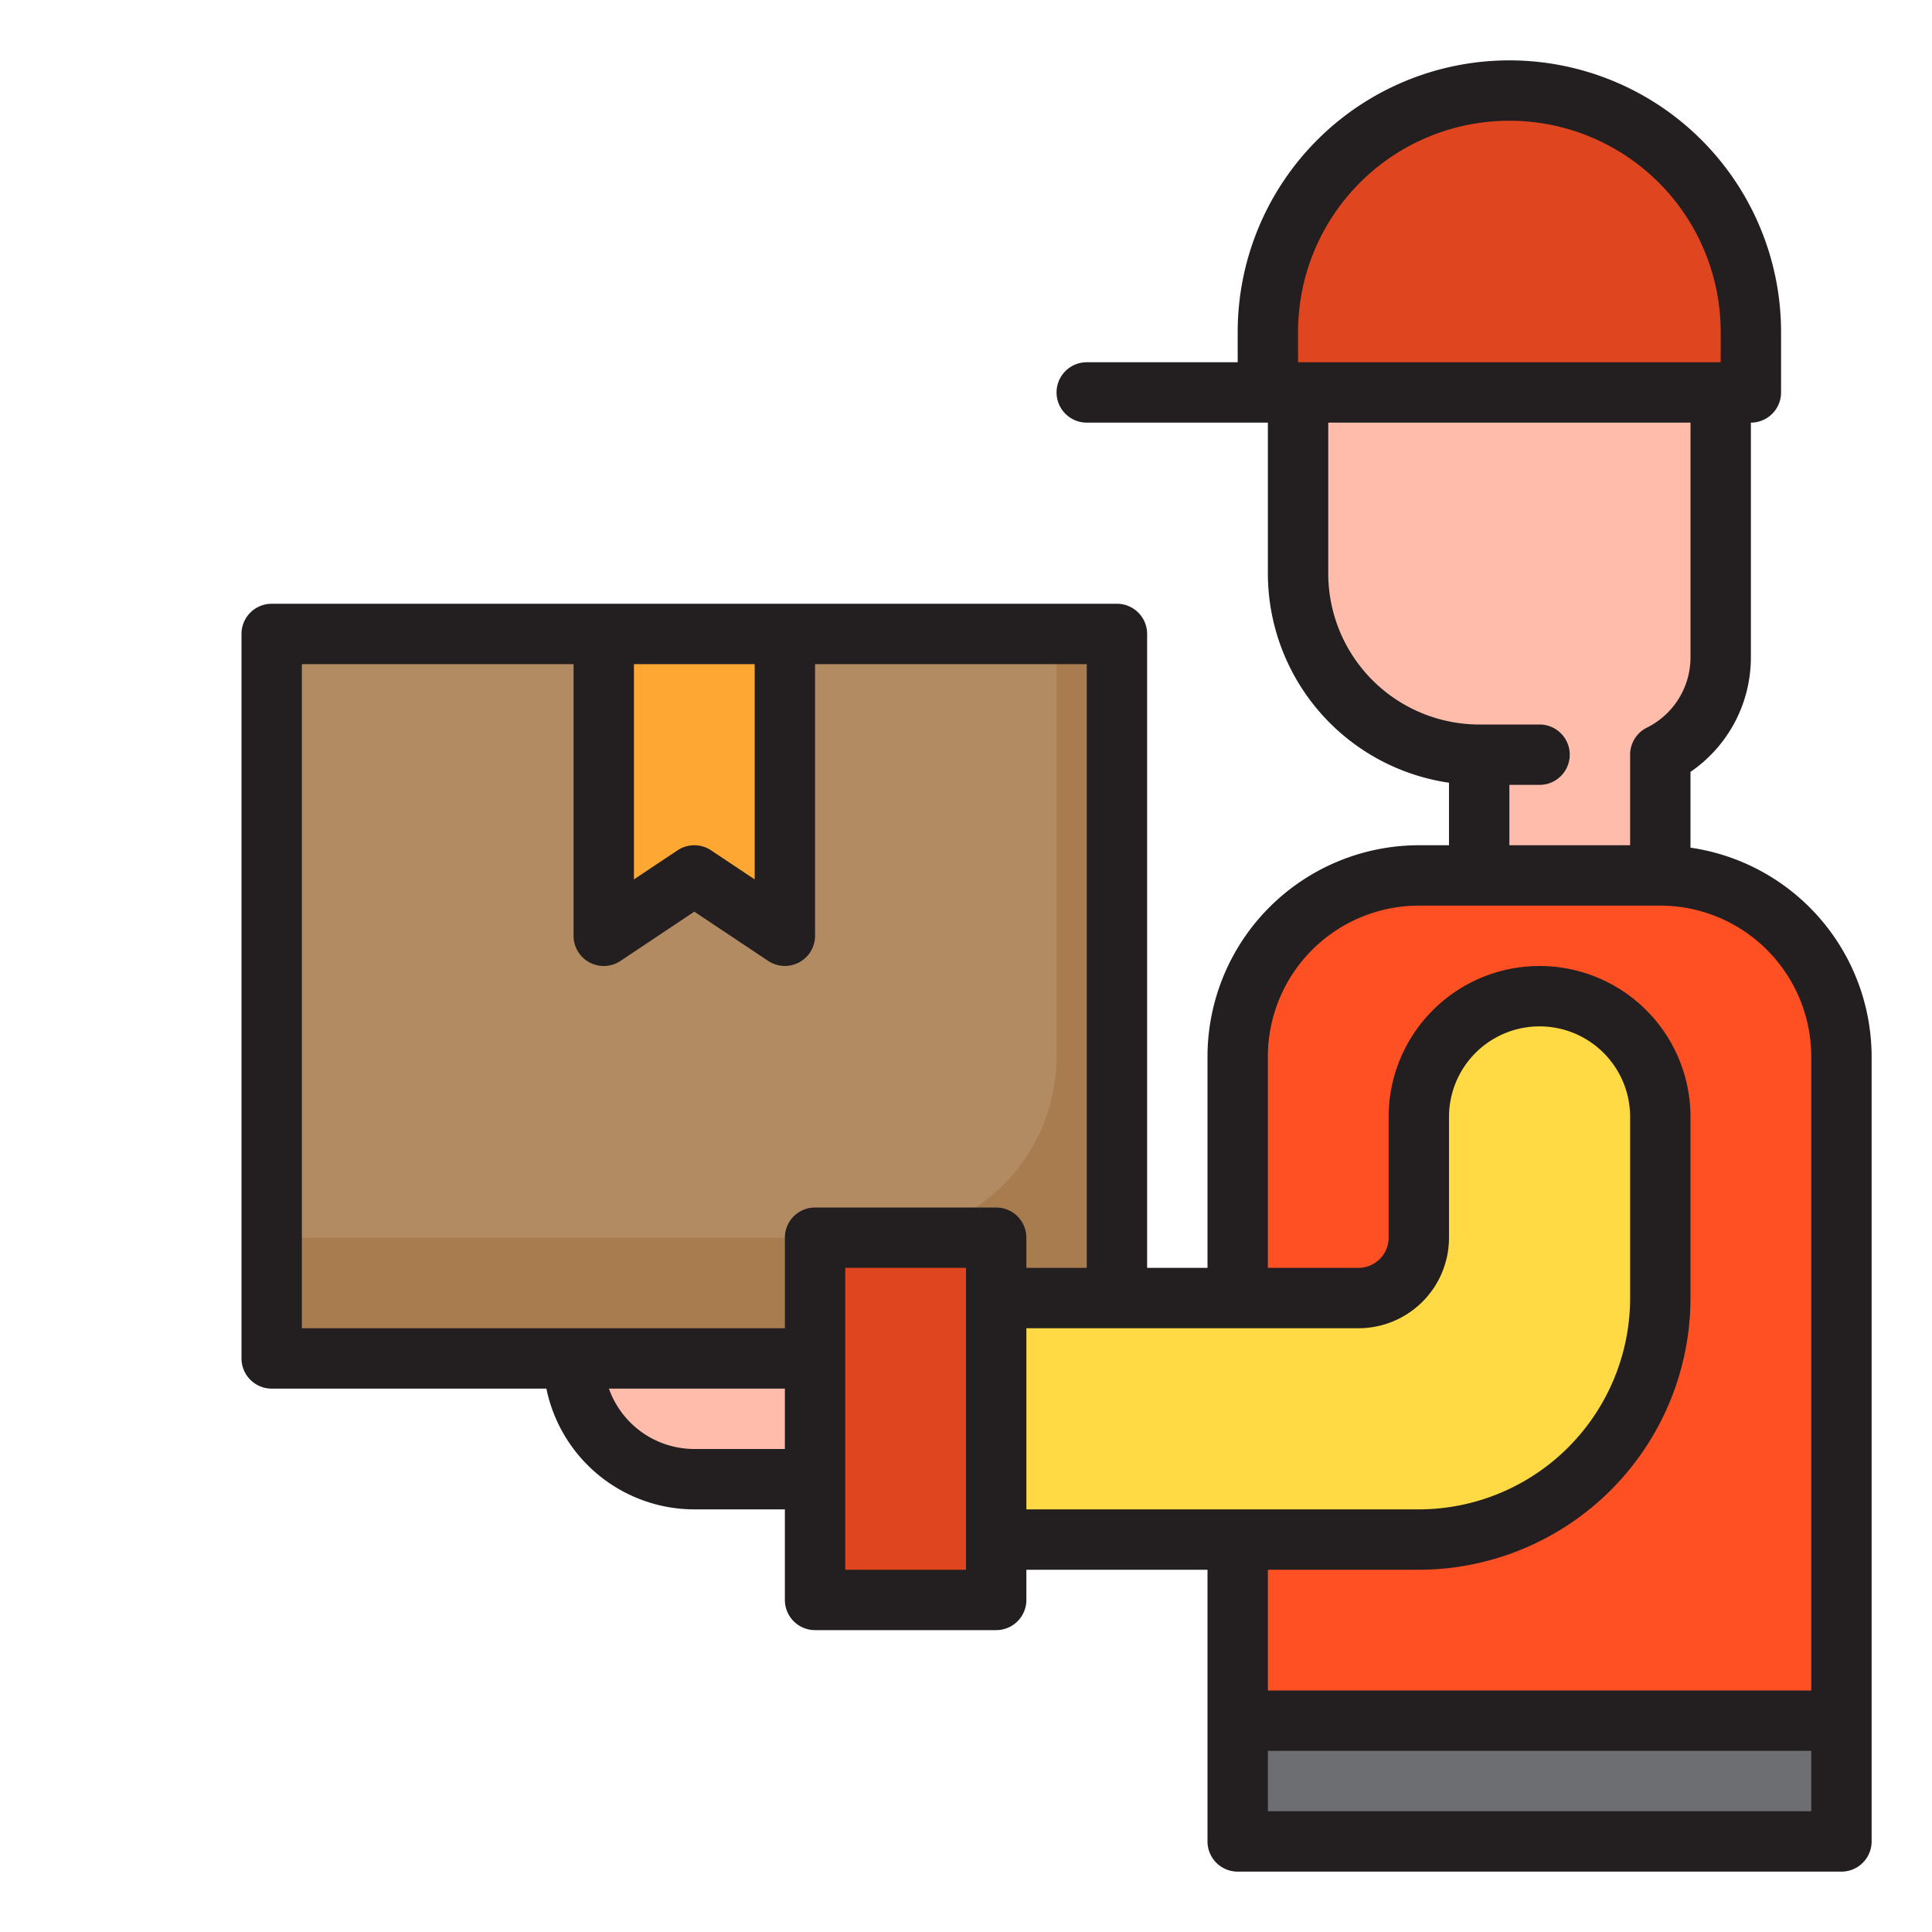
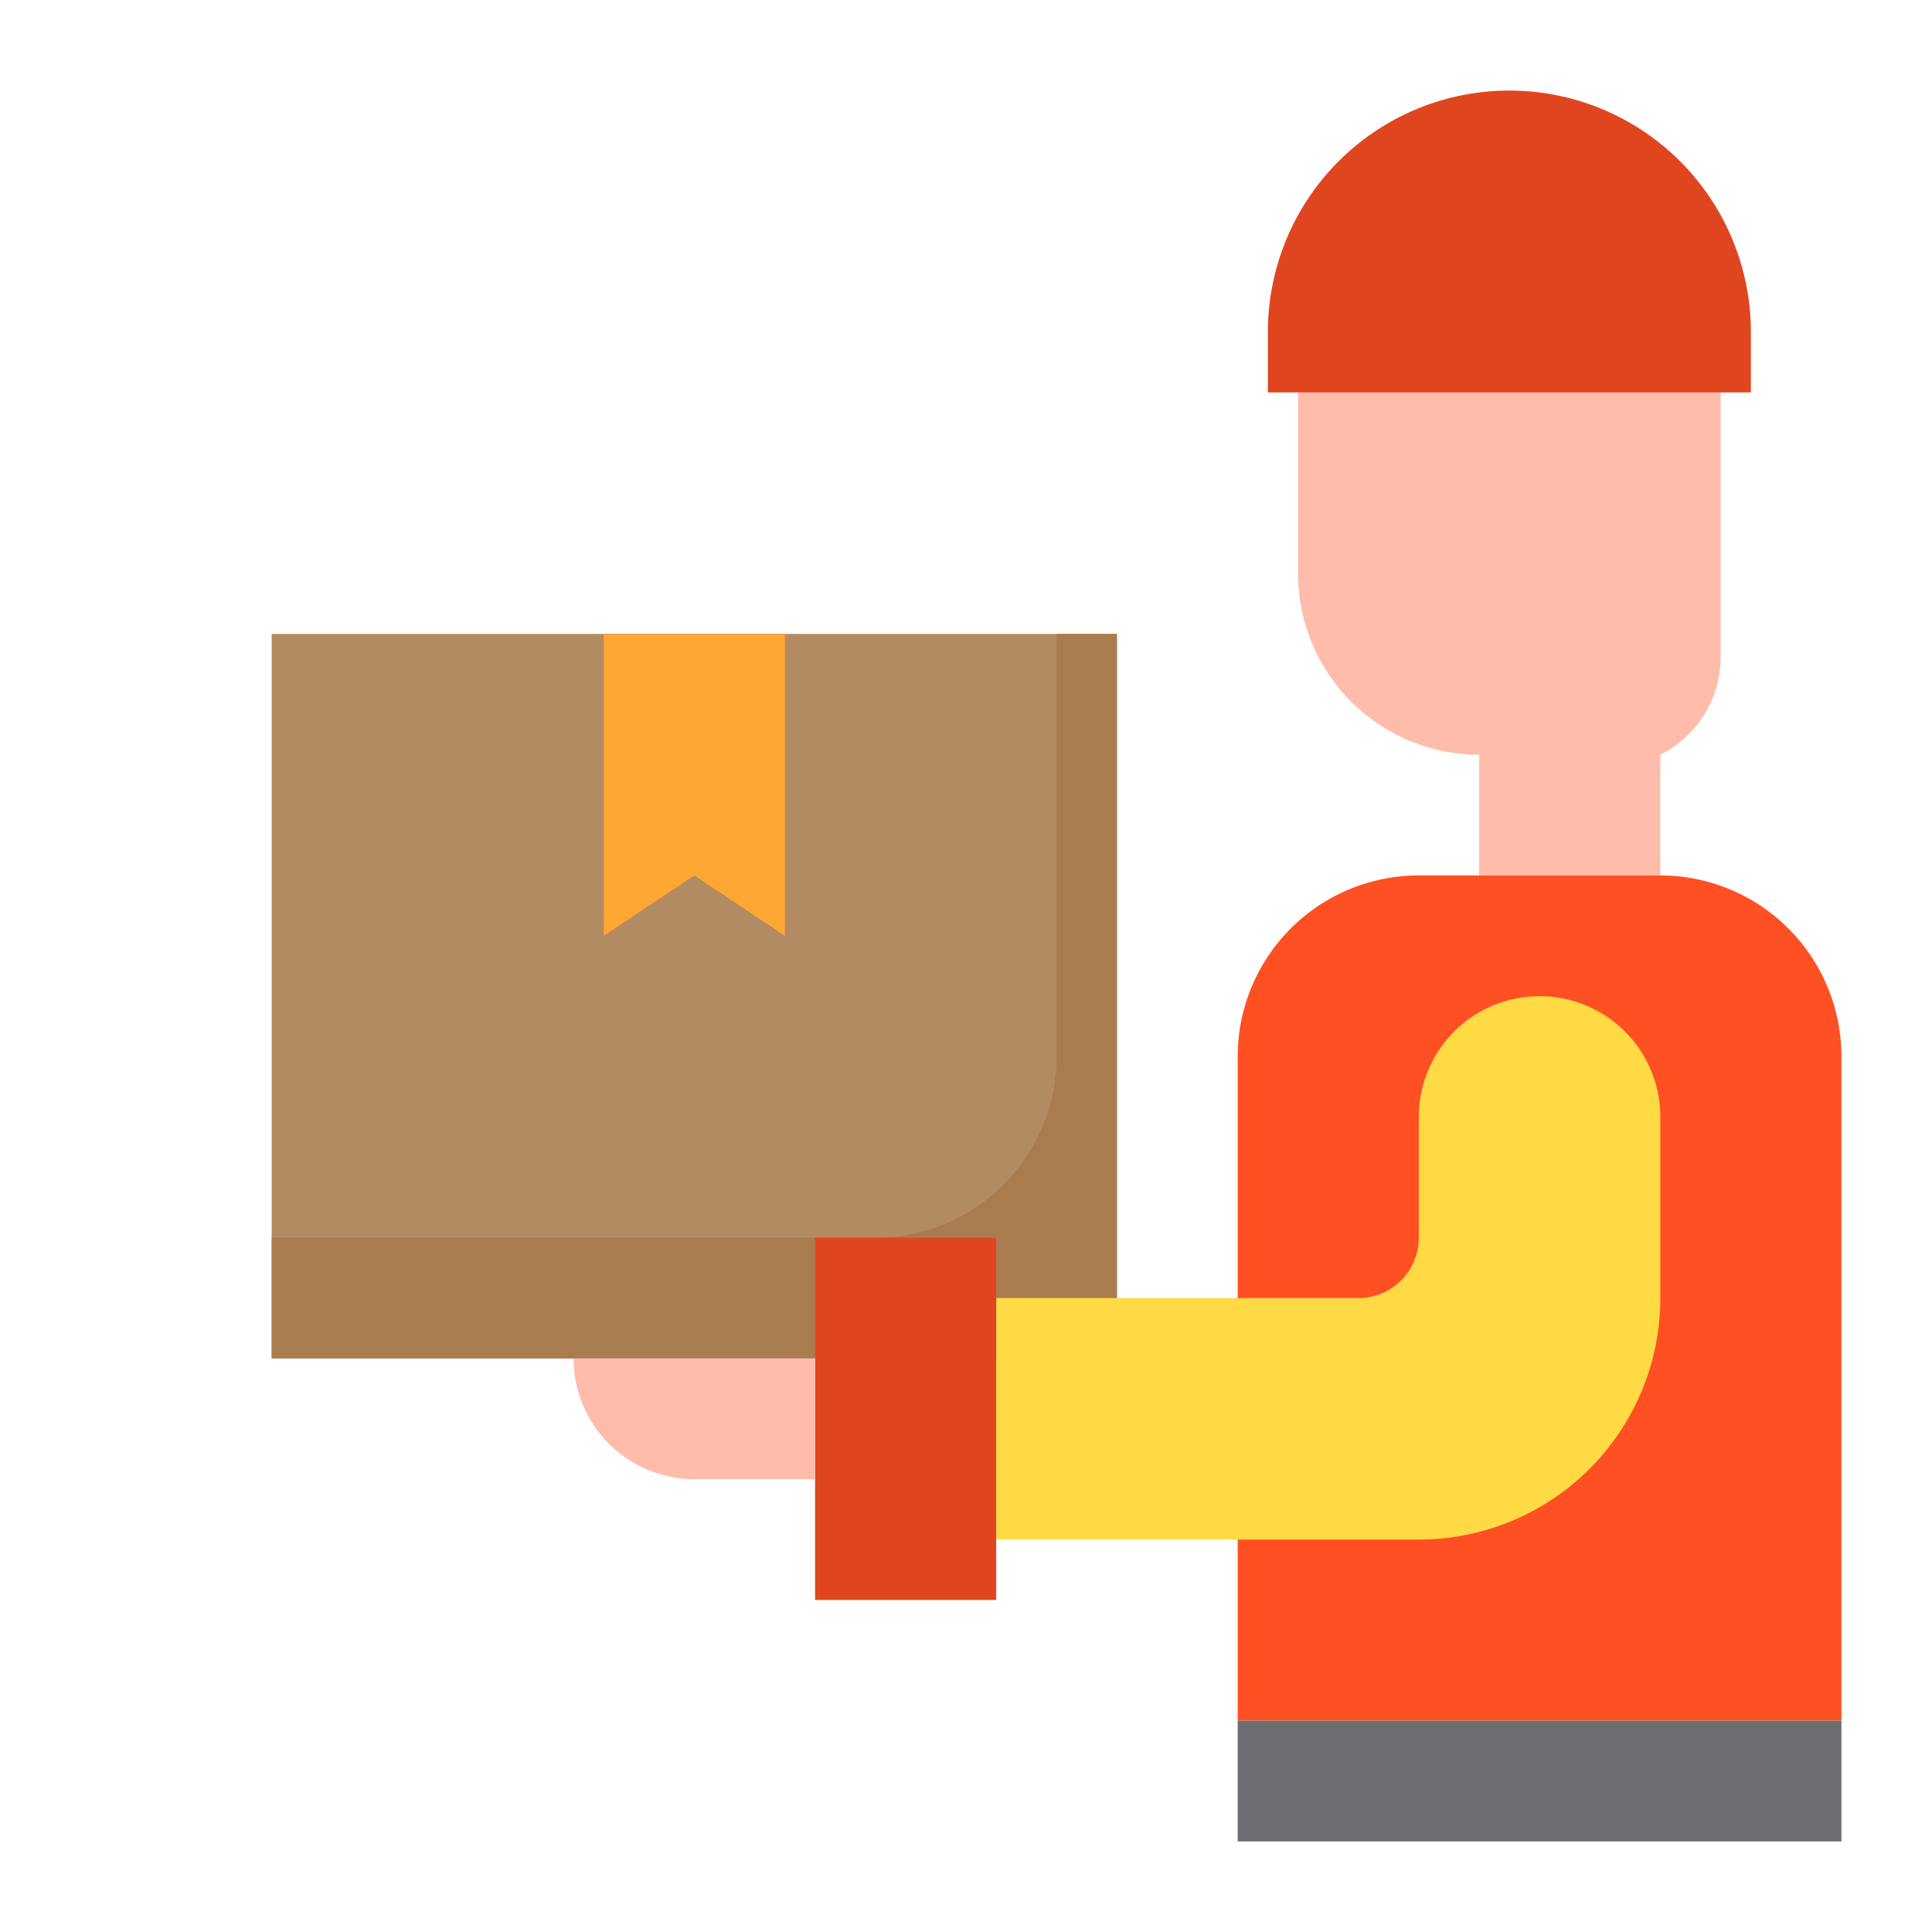
<svg xmlns="http://www.w3.org/2000/svg" height="512" viewBox="0 0 64 64" width="512">
  <g id="Delivery">
    <path d="m9 21h28v24h-28z" fill="#b38b63" />
    <path d="m35 21v14a6 6 0 0 1 -6 6h-20v4h28v-24z" fill="#a97c50" />
    <path d="m55 25a3.618 3.618 0 0 0 2-3.236v-8.764h-14v6a6 6 0 0 0 6 6v4h6z" fill="#ffbcab" />
    <path d="m55 29h-8a6 6 0 0 0 -6 6v22h20v-22a6 6 0 0 0 -6-6z" fill="#ff5023" />
    <path d="m55 43v-6a4 4 0 0 0 -8 0v4a2 2 0 0 1 -2 2h-12v8h14a8 8 0 0 0 8-8z" fill="#ffda44" />
    <path d="m33 41h-6v4 4 4h6v-2-8z" fill="#df461f" />
    <path d="m58 13v-2a8 8 0 0 0 -16 0v2z" fill="#df461f" />
    <path d="m23 29 3 2v-10h-6v10z" fill="#ffa733" />
    <path d="m19 45a4 4 0 0 0 4 4h4v-4z" fill="#ffbcab" />
    <path d="m41 57h20v4h-20z" fill="#6d6e71" />
-     <path d="m56 28.08v-2.511a4.59 4.59 0 0 0 2-3.8v-7.769a1 1 0 0 0 1-1v-2a9 9 0 0 0 -18 0v1h-5a1 1 0 0 0 0 2h6v5a7.011 7.011 0 0 0 6 6.929v2.071h-1a7.008 7.008 0 0 0 -7 7v7h-2v-21a1 1 0 0 0 -1-1h-28a1 1 0 0 0 -1 1v24a1 1 0 0 0 1 1h9.1a5.009 5.009 0 0 0 4.9 4h3v3a1 1 0 0 0 1 1h6a1 1 0 0 0 1-1v-1h6v9a1 1 0 0 0 1 1h20a1 1 0 0 0 1-1v-26a7.006 7.006 0 0 0 -6-6.92zm-13-17.08a7 7 0 0 1 14 0v1h-14zm8 13h-2a5.006 5.006 0 0 1 -5-5v-5h12v7.764a2.6 2.6 0 0 1 -1.447 2.341 1 1 0 0 0 -.553.895v3h-4v-2h1a1 1 0 0 0 0-2zm-26-2v7.131l-1.445-.963a1 1 0 0 0 -1.11 0l-1.445.963v-7.131zm-15 0h9v9a1 1 0 0 0 1.555.832l2.445-1.632 2.445 1.63a1 1 0 0 0 1.555-.83v-9h9v20h-2v-1a1 1 0 0 0 -1-1h-6a1 1 0 0 0 -1 1v3h-16zm13 26a3.006 3.006 0 0 1 -2.829-2h5.829v2zm9 4h-4v-10h4zm2-8h11a3 3 0 0 0 3-3v-4a3 3 0 0 1 6 0v6a7.008 7.008 0 0 1 -7 7h-13zm13 8a9.01 9.01 0 0 0 9-9v-6a5 5 0 0 0 -10 0v4a1 1 0 0 1 -1 1h-3v-7a5.006 5.006 0 0 1 5-5h8a5.006 5.006 0 0 1 5 5v21h-18v-4zm13 8h-18v-2h18z" fill="#231f20" />
  </g>
</svg>